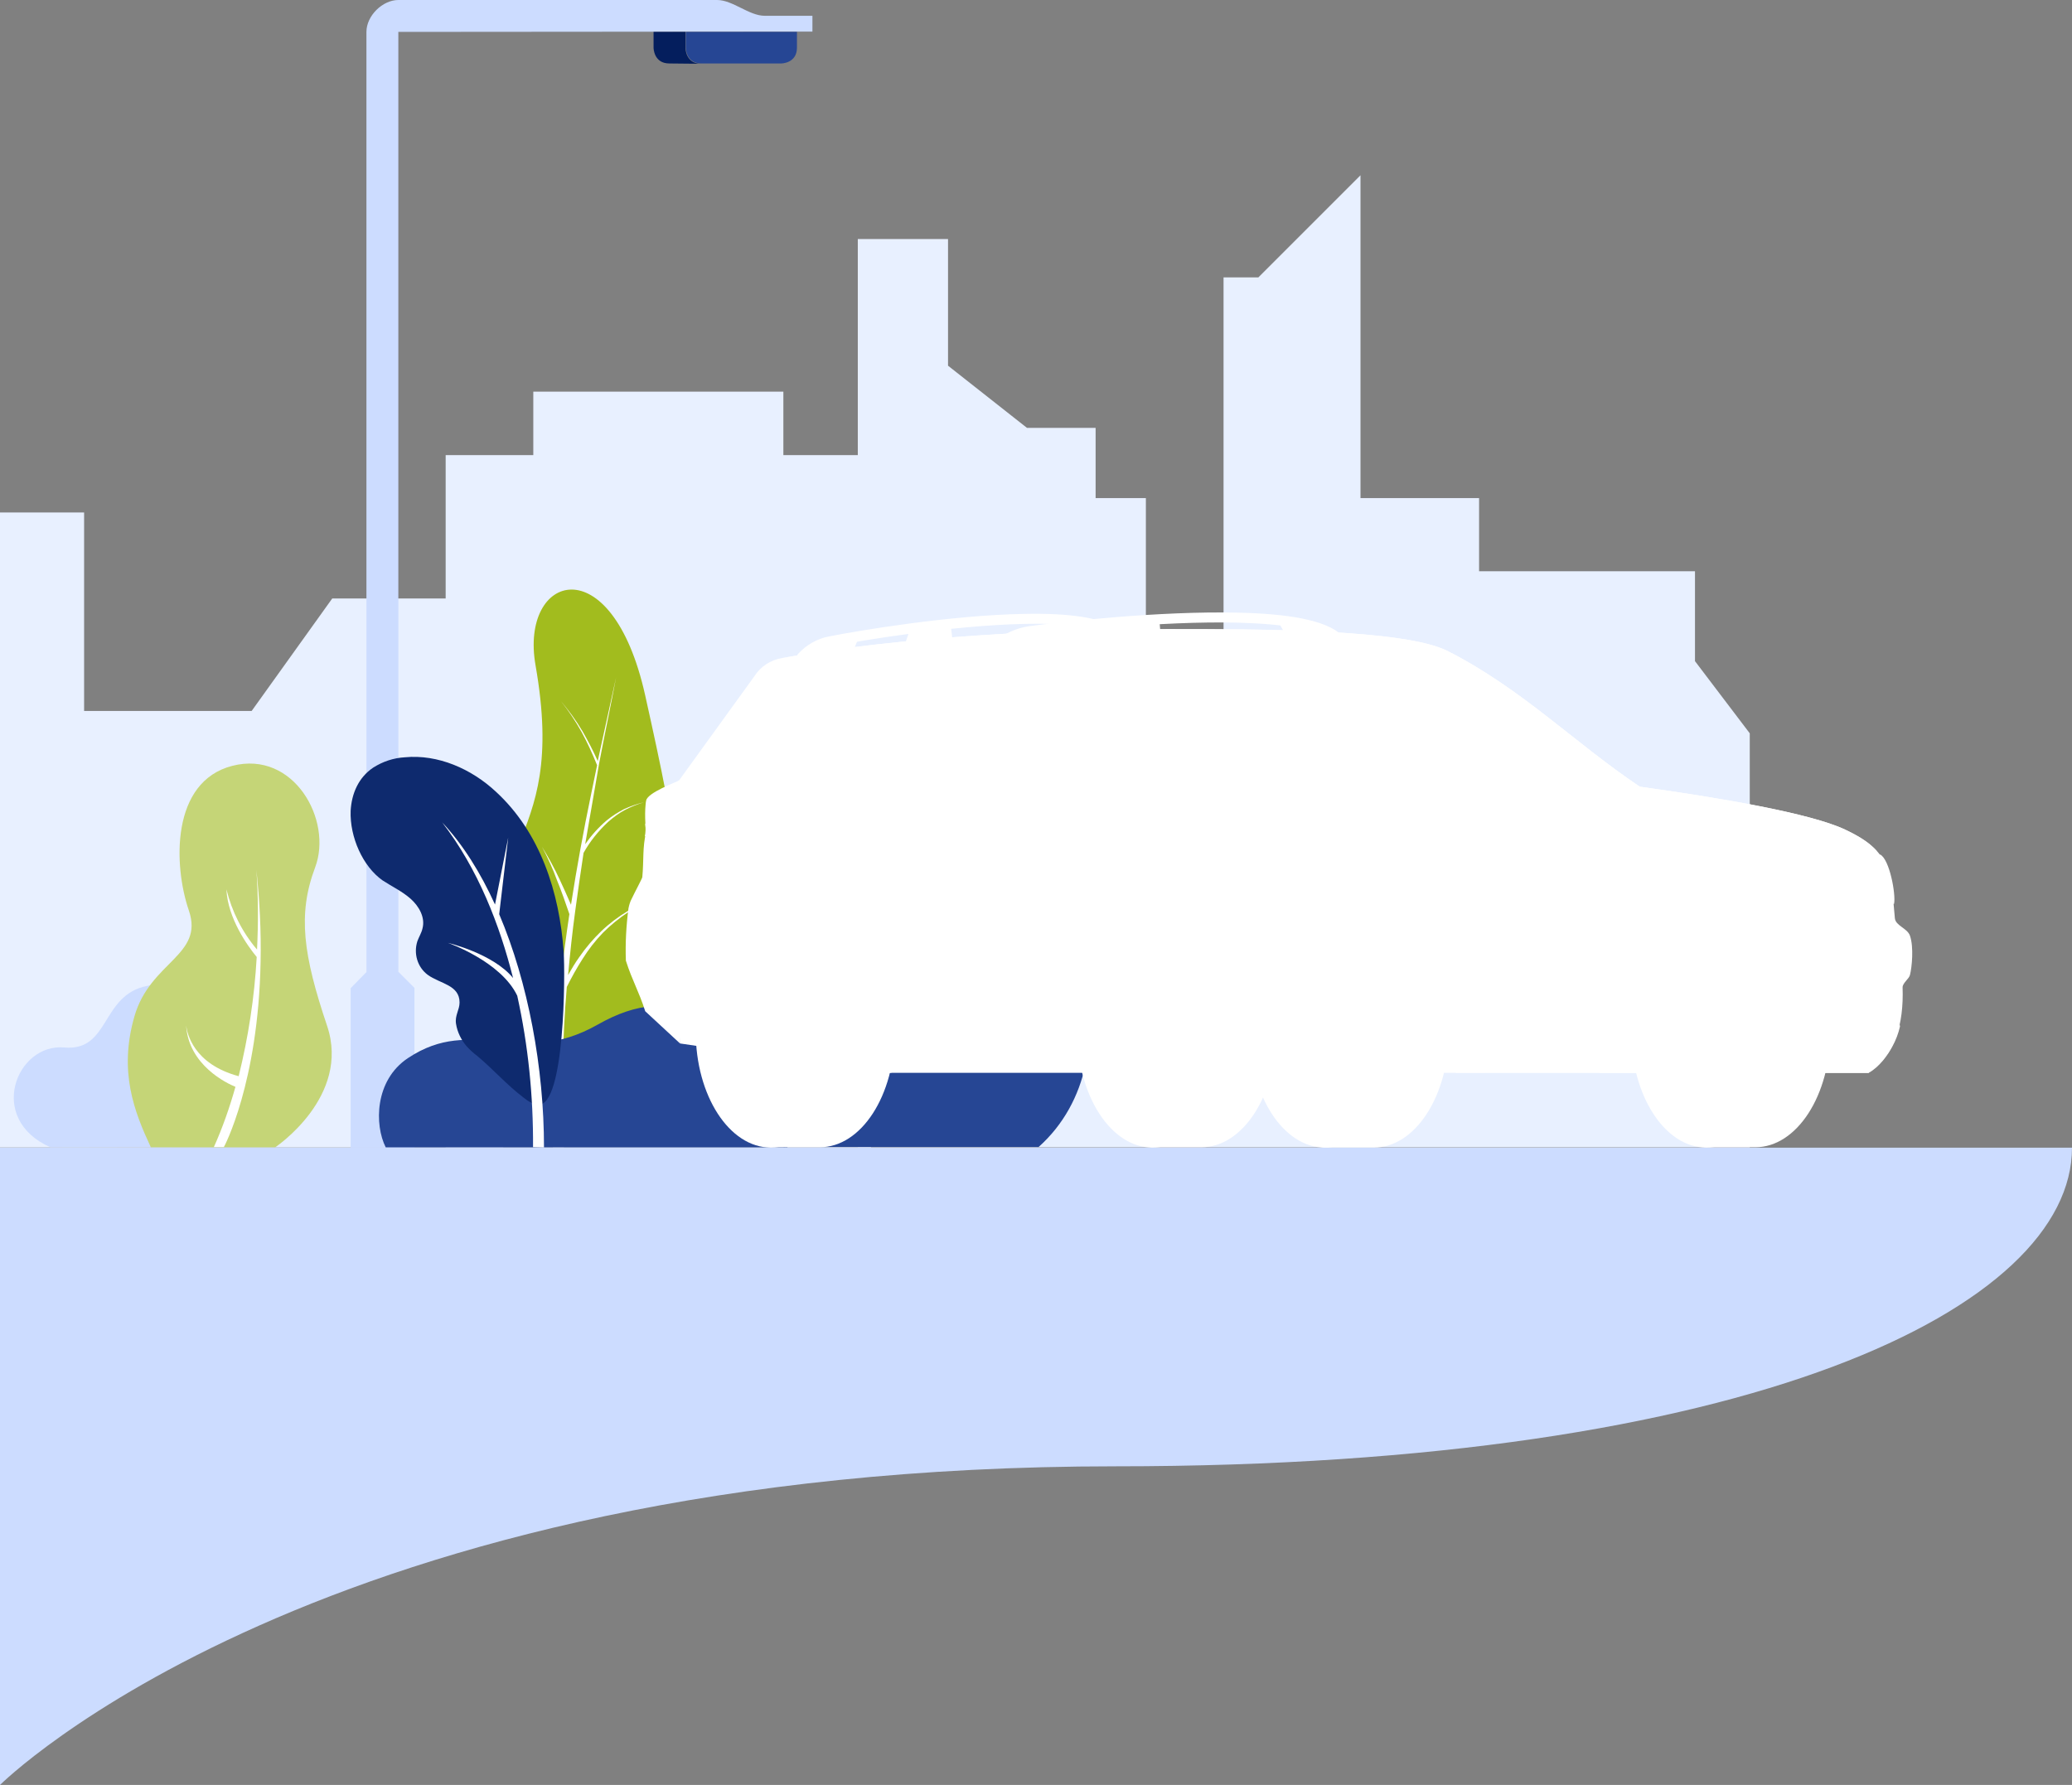
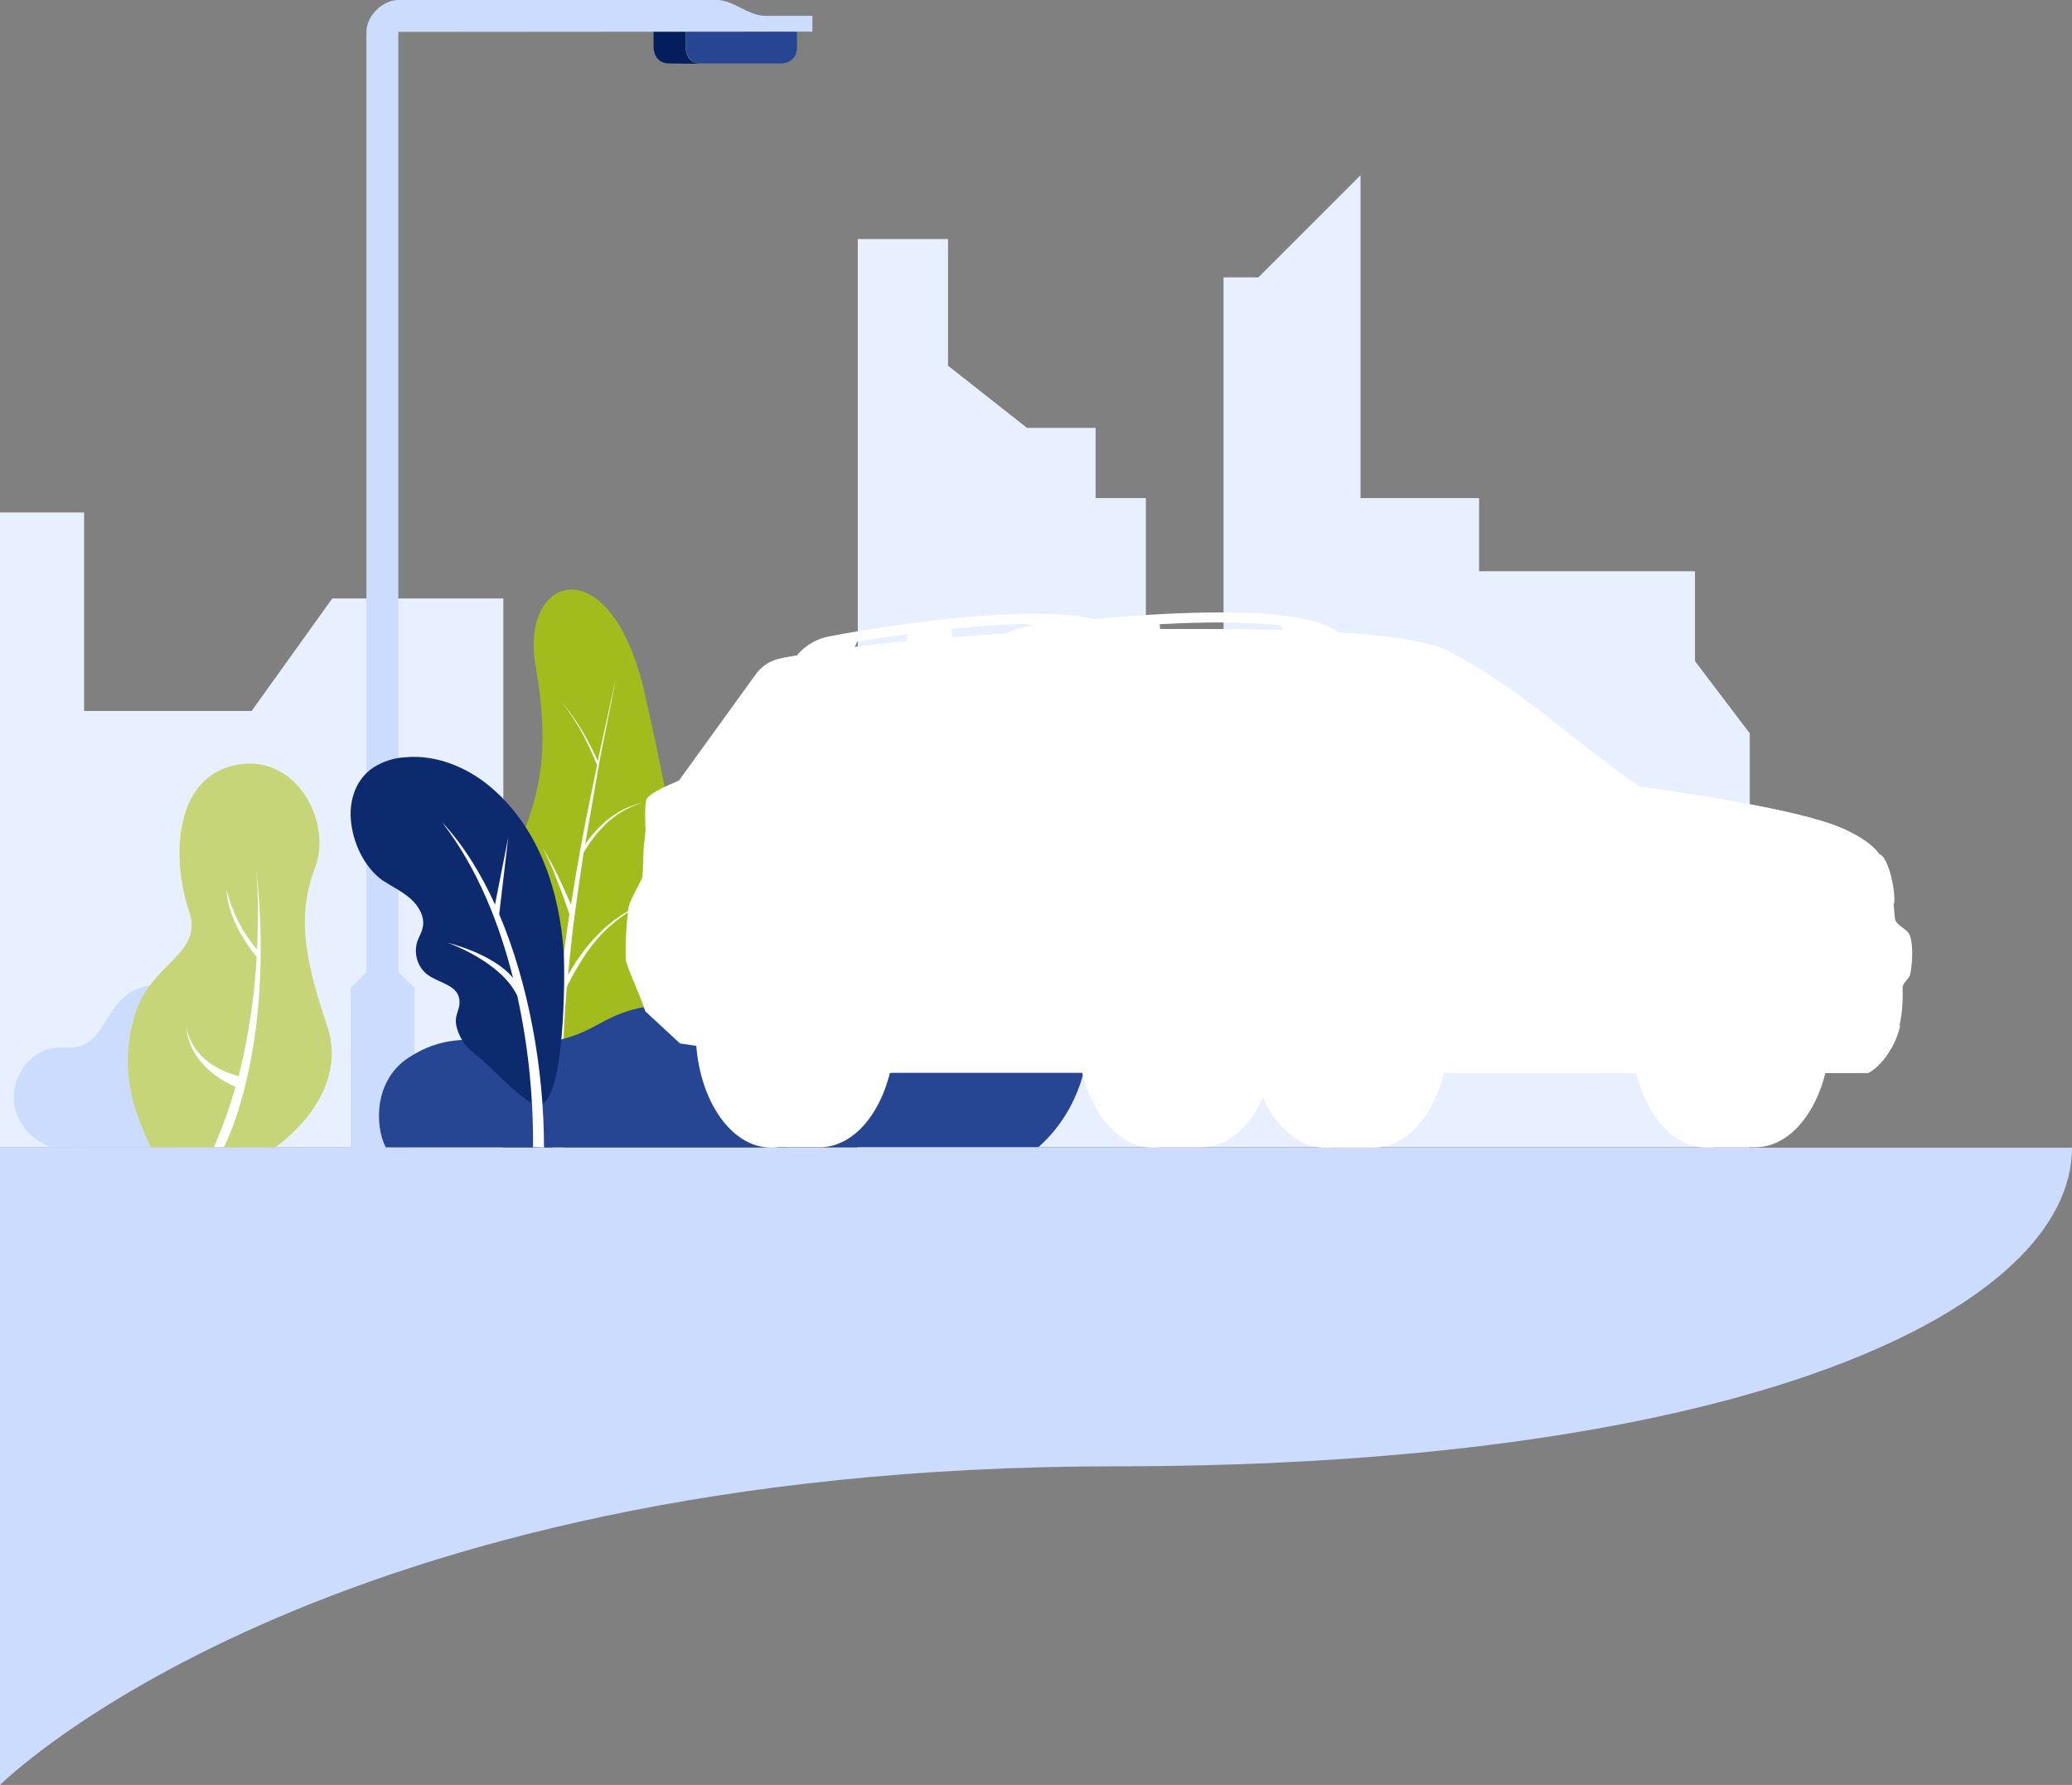
<svg xmlns="http://www.w3.org/2000/svg" version="1.1" id="Component_4_1" x="0px" y="0px" viewBox="0 0 643 554" style="enable-background:new 0 0 643 554;" xml:space="preserve">
  <rect x="0" y="0" width="643" height="554" fill="#808080" stroke="none" />
  <style type="text/css">
	.st0{fill:#E8F0FF;}
	.st1{fill-rule:evenodd;clip-rule:evenodd;fill:#CCDCFF;}
	.st2{fill:#CCDCFF;}
	.st3{fill:#264694;}
	.st4{fill:#041E5D;}
	.st5{fill:#A2BC1E;}
	.st6{fill:#FFFFFF;}
	.st7{fill:#0E2A6E;}
	.st8{fill-rule:evenodd;clip-rule:evenodd;fill:#ffffff00;}
	.st9{fill:#ffffff00;}
	.st10{fill:#C5D577;}
</style>
  <g id="Group_618" transform="translate(0 121.554)">
-     <path id="Path_473" class="st0" d="M165.5,19.7V0h77.6v19.7h27.2v214.9h-132V19.7H165.5z" />
    <path id="Path_474" class="st0" d="M0,234.6h156.2V64.2h-53.1l-25,34.9h-52V37.5H0V234.6z" />
  </g>
  <path id="Path_475" class="st0" d="M526,177.3H459v-22.7h-36.8V54.4l-31.7,31.7h-10.8v125.2h-24.1v-56.7H340v-21.8h-21.3l-24.5-19.3  V74.2h-28v281.9H543V227.6l-17-22.4L526,177.3z" />
  <path id="Path_476" class="st1" d="M0,554c0,0,98.9-98.9,346.2-98.9c197.8,0,296.8-49.5,296.8-98.9H0V554z" />
  <g id="Group_619" transform="translate(108.816)">
    <path id="Path_478" class="st2" d="M19.8,356.1v-49.5l-4.9-4.9H4.9L0,306.7v49.5H19.8z" />
    <path id="Path_479" class="st2" d="M14.8,9.9v291.8H4.9V9.9C4.9,4.9,9.9,0,14.8,0h98.9c4.9,0,9.9,4.9,14.8,4.9h14.8v4.9L14.8,9.9z" />
    <path id="Path_480" class="st3" d="M138.5,9.9v4.9c0,4.9-4.9,4.9-4.9,4.9h-24.7c-4.9,0-4.9-4.9-4.9-4.9V9.9H138.5z" />
    <path id="Path_481" class="st4" d="M108.8,19.8c-4.9,0-4.9-4.9-4.9-4.9V9.9H94v4.9c0,0,0,4.9,4.9,4.9L108.8,19.8z" />
  </g>
  <path id="Path_482" class="st3" d="M243.4,356.1c-31.8-14-16.9-51.4,6.8-49.3c22.8,2.1,18-25.7,40.9-30.4  c44.7-9.1,62.3,51.9,31.2,79.6H243.4L243.4,356.1z" />
  <path id="Path_483" class="st2" d="M15.7,356.1c-20-8.8-10.6-32.3,4.2-31c14.3,1.3,11.3-16.2,25.7-19.1c28.1-5.7,39.1,32.6,19.6,50  L15.7,356.1L15.7,356.1z" />
  <g id="Group_620" transform="translate(152.195 183.008)">
    <path id="Path_484" class="st5" d="M56.1,118c-5.2,20.7-49,65.9-54.7,20.7C-6.7,75.4,24.4,82.9,14,23.5c-5-28.4,23.6-37.4,34,9.2   S61.2,97.2,56.1,118z" />
    <path id="Path_485" class="st6" d="M33.7,54.1c1.7-9,3.6-17.9,5.3-26.9c-1.9,8.7-3.8,17.3-5.7,26c-1.4-3.2-3-6.2-4.7-9.2   c-2-3.4-4.3-6.5-6.8-9.5c2.4,3,4.6,6.3,6.5,9.7c1.8,3.3,3.4,6.8,4.8,10.3c-0.6,2.9-1.2,5.8-1.8,8.7c-2.4,11.5-4.5,23-6.3,34.6   c-1.1-2.6-2.3-5.2-3.5-7.8c-1.6-3.5-3.5-6.9-5.5-10.2c1.8,3.4,3.4,6.9,4.7,10.5c1.4,3.4,2.6,6.9,3.8,10.4   c-1.9,12.7-3.4,25.5-4.2,38.4c-1.4-3.2-2.9-6.4-4.5-9.6c-2.4-4.9-5.2-9.6-7.8-14.4c2.3,4.9,4.9,9.8,7,14.7c1.8,4.1,3.4,8.3,5,12.6   c-0.6,10.2-0.8,20.5-0.6,30.7h3.4c-0.8-16.6-0.5-33.2,0.9-49.8c1.5-3,3.1-5.9,4.9-8.7c1.8-2.9,3.9-5.6,6.3-8.1   c2.4-2.4,5.1-4.6,8-6.5c2.9-2,5.8-3.8,8.8-5.5c-3.1,1.6-6.1,3.3-9,5.2c-3,1.8-5.8,3.9-8.3,6.3c-2.5,2.4-4.8,5.1-6.8,8   c-1.3,1.8-2.4,3.7-3.5,5.6c0.6-6.6,1.3-13.2,2.2-19.8c0.8-6,1.7-12.1,2.6-18.1c2-3.6,4.6-6.8,7.6-9.6c1.6-1.4,3.3-2.7,5.2-3.7   c1.9-1,3.9-1.8,5.9-2.4c-2.1,0.5-4.1,1.2-6.1,2.1c-1.9,1-3.7,2.1-5.4,3.5c-2.6,2.2-4.8,4.7-6.7,7.4c0.9-5.2,1.8-10.4,2.7-15.6   L33.7,54.1z" />
  </g>
  <path id="Path_486" class="st3" d="M133.6,356.1h110.8c-17.3-41.5-34.6-51.9-58.9-38.1s-38.5-3.2-58.9,10.4  c-10.4,6.9-10.4,20.8-6.9,27.7L133.6,356.1z" />
  <g id="Group_623" transform="translate(108.816 234.942)">
    <g id="Group_622">
      <g id="Group_621">
        <path id="Path_487" class="st7" d="M0,16.7C0.3,11.4,2.4,6.4,7,3.3c3-1.9,6.3-3,9.8-3.2c10.3-1,20.7,3.6,28.3,10.7     c13.8,12.7,19.7,31.3,21,49.6c0.5,6.8,0.4,48.1-7.9,47.5c-1.8-0.1-3.3-1.2-4.7-2.3c-5.1-3.9-9.3-8.7-14.2-12.8     c-1.2-0.9-2.3-1.9-3.3-3c-1.7-2-2.9-4.4-3.3-7c-0.4-2.6,1.1-4.3,1.1-6.6c0-5.5-6.1-5.8-9.9-8.6c-3.2-2.4-4.4-6.6-3.2-10.4     c0.5-1.4,1.3-2.6,1.6-4c0.9-3.4-1.1-6.9-3.7-9.2s-5.8-3.8-8.7-5.7C3.8,34-0.3,24.9,0,16.7z" />
      </g>
    </g>
    <path id="Path_488" class="st6" d="M60,121.2c0-24.7-4.9-51.2-13.9-72.4L48.9,25l-4.1,20.8c-4.5-9.9-10-18.7-16.4-25.5   c11.2,14.5,17.9,32,22,48.3C44.2,61,30.2,57.7,30.2,57.7s16.4,5.7,21.5,16.4c3.4,15.4,5,31.2,4.9,47L60,121.2z" />
  </g>
  <g id="_10" transform="translate(194.128 190.055)">
    <g id="Group_624" transform="translate(114.146)">
      <path id="Path_489" class="st8" d="M39.8,4l11.8-0.5L52,8l-12.9,1L39.8,4z" />
      <path id="Path_490" class="st8" d="M37.7,3.9l11.8-0.5l-0.9,4.4l-12.9,1L37.7,3.9z" />
      <path id="Path_491" class="st8" d="M5.8,7.3L21,4.8l-2.4,5.1L4.2,11L5.8,7.3z" />
      <path id="Path_492" class="st8" d="M4.1,7.2l15.1-2.4l-2.4,5.1L2.4,10.9L4.1,7.2z" />
      <path id="Path_493" class="st8" d="M103.9,5.3l-15.3-2l2.9,5L106,8.9L103.9,5.3z" />
      <path id="Path_494" class="st8" d="M105.7,9.3c0.7,0.6,1.7,0.7,2.4,0.1c0.6-0.5,0.7-1.5,0.2-2.1c0,0-0.1-0.1-0.1-0.1    C103.4,2.3,90.8,0.4,76,0.1C51.5-0.5,20.7,3,11,4.3C9,4.6,7.1,5.2,5.3,6C3.5,6.8,1.9,7.9,0.5,9.3c-0.6,0.6-0.6,1.5-0.1,2.1    c0,0,0.1,0.1,0.1,0.1c0.7,0.6,1.7,0.6,2.4,0c1.2-1.1,2.5-2,3.9-2.6c1.5-0.7,3.1-1.2,4.7-1.4C21.2,6.1,51.7,2.6,76,3.2    C89.9,3.6,101.6,5.2,105.7,9.3z" />
    </g>
    <g id="Group_625" transform="translate(53.14 0.383)">
      <path id="Path_495" class="st8" d="M36.9,5.6l11-1L48.4,9l-12,1.5L36.9,5.6z" />
      <path id="Path_496" class="st8" d="M34.9,5.6l11-1L45.2,9l-12,1.5L34.9,5.6z" />
      <path id="Path_497" class="st8" d="M5.3,10.3l14-3.1l-2.1,5.2L3.9,14L5.3,10.3z" />
      <path id="Path_498" class="st8" d="M3.7,10.3l14-3.1l-2.1,5.2L2.2,14L3.7,10.3z" />
      <path id="Path_499" class="st8" d="M96.8,4L82.4,2.7l2.9,4.9h13.5L96.8,4z" />
-       <path id="Path_500" class="st8" d="M98.6,8c0.6,0.6,1.6,0.6,2.2,0c0,0,0,0,0,0c0.6-0.6,0.6-1.6,0-2.2c-4.6-4.6-16.5-6-30.3-5.7    C47.6,0.5,19,5.3,10,7.1C8.2,7.4,6.4,8.1,4.8,9c-1.6,0.9-3.1,2.1-4.4,3.5c-0.6,0.7-0.5,1.6,0.1,2.2c0.7,0.6,1.6,0.5,2.2-0.1    c0,0,0,0,0,0c1-1.1,2.2-2.1,3.6-2.8c1.3-0.8,2.8-1.3,4.3-1.6c8.9-1.8,37.3-6.5,60-7C83.6,2.9,94.7,4.1,98.6,8z" />
+       <path id="Path_500" class="st8" d="M98.6,8c0.6,0.6,1.6,0.6,2.2,0c0,0,0,0,0,0c0.6-0.6,0.6-1.6,0-2.2c-4.6-4.6-16.5-6-30.3-5.7    C47.6,0.5,19,5.3,10,7.1C8.2,7.4,6.4,8.1,4.8,9c-1.6,0.9-3.1,2.1-4.4,3.5c-0.6,0.7-0.5,1.6,0.1,2.2c0.7,0.6,1.6,0.5,2.2-0.1    c0,0,0,0,0,0c1-1.1,2.2-2.1,3.6-2.8c1.3-0.8,2.8-1.3,4.3-1.6c8.9-1.8,37.3-6.5,60-7z" />
    </g>
    <g id="Group_626" transform="translate(140.188 94.119)">
      <path id="Path_501" class="st8" d="M23.3,71.9h15.2c12.9,0,23.3-16.1,23.3-36S51.4,0,38.5,0H23.3C9.3,0,8.8,71.9,23.3,71.9z" />
      <ellipse id="Ellipse_22" class="st9" cx="23.3" cy="36" rx="23.3" ry="36" />
      <path id="Path_502" class="st8" d="M195.2,71.9h15.2c12.9,0,23.3-16.1,23.3-36S223.3,0,210.4,0h-15.2    C181.2,0,180.8,71.9,195.2,71.9z" />
      <ellipse id="Ellipse_23" class="st9" cx="195.2" cy="36" rx="23.3" ry="36" />
    </g>
    <path id="Path_503" class="st8" d="M266.8,142.8l-188.9,0l-61-9l-0.2-56.9h250.1V142.8z" />
    <g id="Group_628" transform="translate(193.689 94.121)">
      <path id="Path_504" class="st8" d="M23.3,0h15.2c12.9,0,23.3,16.1,23.3,36s-10.4,36-23.3,36H23.3C9.3,71.9,8.8,0,23.3,0z" />
      <ellipse id="Ellipse_24" class="st9" cx="23.3" cy="36" rx="23.3" ry="36" />
      <g id="Group_627" transform="translate(6.292 9.707)">
        <ellipse id="Ellipse_25" class="st9" cx="17" cy="26.3" rx="17" ry="26.3" />
        <path id="Path_505" class="st8" d="M17,48.8c8,0,14.6-10.1,14.6-22.5S25.1,3.7,17,3.7S2.4,13.9,2.4,26.3S9,48.8,17,48.8z" />
        <ellipse id="Ellipse_26" class="st9" cx="19.9" cy="26.3" rx="11.8" ry="22.1" />
        <path id="Path_506" class="st8" d="M20.7,41.2c5.3,0,9.7-6.7,9.7-14.9s-4.3-14.9-9.7-14.9s-9.7,6.7-9.7,14.9S15.4,41.2,20.7,41.2     z" />
        <path id="Path_507" class="st8" d="M26.5,9.1c1.7,2.3,3,4.9,3.8,7.6l-3.2,7l4.6,2.1v0.4c0,2.9-0.4,5.8-1.1,8.6l-5.3-2.5v12.5     c-1.5,1.6-3.4,2.9-5.6,3.5c-0.1,0-0.2-0.1-0.4-0.1V32.4L9.4,37H6.6c1.4-4.6,1.3-4.1,1.1-8.8l9.8-4.5l-5.9-12.8     c1.7-2.9,1.9-1.7,2.1-5.3h2.8l5.8,12.7L26.5,9.1z" />
        <path id="Path_508" class="st8" d="M24.6,7c1.8,1.8,3.3,4,4.4,6.3l-4.7,10.3l7.4,3.4c-0.1,3-0.5,6-1.4,8.9l-7.8-3.6v14.8     c-1.3,0.8-2.7,1.3-4.2,1.5c-0.6-0.1-1.2-0.2-1.7-0.4V32.4L6.6,37c-0.4-1.2-0.7-2.4-1-3.6L5.3,32c-0.2-1.3-0.4-2.5-0.4-3.8     l9.8-4.5L8.8,10.9c0.6-1,1.2-1.9,2-2.7l0.6-0.7c0.7-0.7,1.4-1.3,2.3-1.9l5.8,12.7L24.6,7z" />
        <path id="Path_509" class="st8" d="M18.9,30.8c1.6,0,3-2.1,3-4.6s-1.3-4.6-3-4.6s-3,2.1-3,4.6S17.2,30.8,18.9,30.8z" />
      </g>
    </g>
    <g id="Group_630" transform="translate(21.774 94.119)">
      <path id="Path_510" class="st8" d="M23.3,71.9h15.2c12.9,0,23.3-16.1,23.3-36S51.4,0,38.5,0H23.3C9.3,0,8.8,71.9,23.3,71.9z" />
      <ellipse id="Ellipse_27" class="st9" cx="23.3" cy="36" rx="23.3" ry="36" />
      <g id="Group_629" transform="translate(6.292 9.707)">
        <ellipse id="Ellipse_28" class="st9" cx="17" cy="26.3" rx="17" ry="26.3" />
        <path id="Path_511" class="st8" d="M17,48.8c8,0,14.6-10.1,14.6-22.5S25.1,3.7,17,3.7S2.4,13.9,2.4,26.3S9,48.8,17,48.8z" />
        <path id="Path_512" class="st8" d="M19.8,48.4c6.7-2,11.8-11.2,11.8-22.1S26.6,6.2,19.8,4.2c-6.7,2-11.8,11.2-11.8,22.1     S13.1,46.3,19.8,48.4z" />
        <path id="Path_513" class="st8" d="M20.7,41.2c5.3,0,9.7-6.7,9.7-14.9s-4.3-14.9-9.7-14.9s-9.7,6.7-9.7,14.9S15.4,41.2,20.7,41.2     z" />
        <path id="Path_514" class="st8" d="M26.5,43.5c1.7-2.3,3-4.9,3.8-7.6l-3.2-7l4.6-2.1v-0.4c0-2.9-0.4-5.8-1.1-8.6l-5.3,2.5V7.6     c-1.5-1.6-3.4-2.9-5.6-3.5c-0.1,0-0.2,0.1-0.4,0.1v15.9l-9.9-4.6H6.6c1.4,4.6,1.3,4.1,1.1,8.8l9.8,4.5l-5.9,12.8     c1.7,2.9,1.9,1.7,2.1,5.3h2.8l5.8-12.7L26.5,43.5z" />
        <path id="Path_515" class="st8" d="M24.6,45.5c1.8-1.8,3.3-4,4.4-6.3l-4.7-10.3l7.4-3.4c-0.1-3-0.5-6-1.4-8.9l-7.8,3.6V5.3     c-1.3-0.8-2.7-1.3-4.2-1.5c-0.6,0.1-1.2,0.2-1.7,0.4v15.9l-9.9-4.6c-0.4,1.2-0.7,2.4-1,3.6l-0.3,1.4C5.1,21.8,5,23,4.9,24.3     l9.8,4.5L8.8,41.6c0.6,1,1.2,1.9,2,2.7l0.6,0.7c0.7,0.7,1.4,1.3,2.3,1.9l5.8-12.7L24.6,45.5z" />
        <path id="Path_516" class="st8" d="M18.9,30.8c1.6,0,3-2.1,3-4.6s-1.3-4.6-3-4.6s-3,2.1-3,4.6S17.2,30.8,18.9,30.8z" />
      </g>
    </g>
    <rect id="Rectangle_768" x="80.2" y="136.1" class="st9" width="101.8" height="6.8" />
    <path id="Path_517" class="st8" d="M48.5,14.2c36.7-6.7,85.1-9,119.8-9c28.6,0,73.4,0,86.8,6.8c23.3,11.9,39.2,28.4,59.6,42.1   c25.3,3.5,53.1,8.3,63.7,13.3c14,6.5,14.2,12.6,15.5,27.5c0.2,2.4,3.9,3.1,4.7,5.5c1.2,3.5,0.6,9.7,0,12.1   c-0.3,1.3-2.3,2.5-2.3,3.9c0.4,11.6-2.4,21-10.6,26.5h-128l-6.6-8.1h-6.1c0.6-3.1,0.9-6.2,0.9-9.3c0-21-11.4-38.6-28.6-38.6   s-28.6,17.6-28.6,38.6c0,2.7,0.2,5.5,0.7,8.2l-4.4,9.2l-9.8-8.1H79.1l-5.3-9.3c0-21-11.4-38.6-28.6-38.6   c-14.8,0-24.6,13.1-27.8,29.9l-0.5,17l-10.8-10c-2-6.3-4-9.4-6-15.7c-0.2-5.4,0.1-10.8,0.8-16.2c0.2-1,0.5-2.1,1-3   c1.1-2.3,3.2-6.2,3.3-6.7c0.5-5.3,0-9.2,1.2-14.1c0.7-2.9-0.4-7.2,0.1-9.7c0.3-1.8,9.2-5.3,10-6.1l23.5-32.5   C41.9,16.8,45,14.8,48.5,14.2z" />
    <path id="Path_518" class="st8" d="M65,79.2c-9.1-5.8-21.6-5.7-30.9-1.3c-8.7,4-15,14.5-12.5,15.9c2.1,1.1,5-3.6,10.4-5.9   c8.3-3.5,20.6-5.1,29.3-0.7c14.4,7.2,11.6,35.5,18.4,35.5S85.3,92.2,65,79.2z" />
    <path id="Path_519" class="st8" d="M239.1,79.4c-11.3-7.5-26-7.5-37.3,0c-8.2,5.4-12.1,14.7-11.8,18.2c0.2,2.4,7.9-5.8,16.3-9.3   c8.7-3.6,19.5-4.8,26.9-1.1c14.4,7.2,15.6,38.7,18.4,35.5S255.7,90.1,239.1,79.4z" />
    <path id="Path_520" class="st8" d="M48.5,14.2c36.7-6.7,85.1-9,119.8-9c28.6,0,73.4,0,86.8,6.8c23.3,11.9,39.2,28.4,59.6,42.1   c25.3,3.5,53.1,8.3,63.7,13.3c4.7,2.2,7.8,4.3,9.9,6.7c-19.5,2.1-51.3,2.9-77.7,2.3c-22.7-1.3-40.5,0-58.6-2.8   c-13.7-2.1-25-2.7-34.2-4.1H6c0.2-1.2,0.3-2.5,0.1-3.8l10.3-13.5l18.3,1.8h152.5c3.8,0,6.3-3.7,2.1-9   c-8.4-10.6-13.2-18.2-23.6-29.7C155.7,4.3,106.8,9.3,48.5,14.2z" />
    <path id="Path_521" class="st8" d="M74.2,129.8c1.3-14.1-4.2-33.6-12.7-44.7c4.1,2.8,15.4,6,17.1,9.3c9.2,18.2,14.8,29,70.3,32.5   c1.7,0.1,1.9,2.8,0,2.8L74.2,129.8z" />
    <path id="Path_522" class="st8" d="M6.3,68.1c-0.1-1.5-0.5-6.6,0.1-9.7c0.4-2.4,9-5.6,10-6.1c1.4-0.8,2.3,7.9,1.8,9.7   C17.5,64.6,6.3,70.4,6.3,68.1z" />
    <path id="Path_523" class="st8" d="M256.6,12.8c22.5,11.9,38.1,27.9,58.1,41.3h-112c-1.3,0-2.5-0.6-3.3-1.6l-29.9-37.7   c-0.9-1.1-0.5-2,1.2-2L256.6,12.8z" />
    <path id="Path_524" class="st8" d="M250.9,134.8h-6.3c0.6-3.1,0.9-6.2,0.9-9.3c0-21-11.8-38-28-38s-28,17-28,38   c0,3.1,0.3,6.2,0.9,9.2c1,4.7-1.9,8.2-4.2,8.2c-1.9-5.6-2.8-11.5-2.8-17.3c0-25.1,13.5-45.5,34.1-45.5s34.1,20.4,34.1,45.5   C251.6,128.6,251.4,131.7,250.9,134.8z" />
    <path id="Path_525" class="st8" d="M78.5,135.2l-2.1,7.6c-4.5,0-4.5-6.1-4.1-8c0.6-3.1,0.9-6.2,0.9-9.3c0-21-12.5-38-27.4-38   S21.2,100,18,116.8l-1.1,17c-2.5-5.5-4.1-12.2-3.6-18.4C15.4,95.9,26.6,80,45.8,80s33.5,20.4,33.5,45.5   C79.3,128.7,79,132,78.5,135.2z" />
    <path id="Path_526" class="st8" d="M393.1,134.8c-1.4,2.6-4,6.3-7.3,8.1h-56.5h-76.5c-4.1,0-8.3-3.9-8.3-8.1l6.8-3.8l4.2,3.8h42.1   l3.7-3.8l5.2-13.1c1-2.6,2.8-4.1,5.5-4.1h75.6c2.9,0,5.2,1.3,5.8,4.1l2.1,10.6C395,130.7,394.2,132.8,393.1,134.8L393.1,134.8z    M187.1,134.8l-0.9,8.1h-2.6c-1.1,0-2.2-0.5-3.1-1.2l-8.3-6.8L187.1,134.8z M93.6,134.8l-11.2,8.1l-6.6,0l-2.4-8.1H93.6z" />
    <path id="Path_527" class="st8" d="M47.4,21.6c22.3-4.9,45-7.9,67.9-9.2c13.3-0.6,37.9-2.1,45.2,5.8c8.6,9.2,16.9,22.2,24.4,33.7   c0.7,1.1,0.2,2.2-0.9,2.2H30.1c-0.7,0-1.3-0.6-1.3-1.3c0-0.2,0-0.4,0.1-0.5L45.4,23C45.8,22.2,46.5,21.7,47.4,21.6z" />
    <path id="Path_528" class="st8" d="M182.8,52.2h-65L121,14c12-0.5,32.2-0.9,38.1,5.4C168,29,175.6,41.1,182.8,52.2z M310.8,52.2   c-6.2-4.4-12.2-9.1-18.2-13.8c-10.9-8.6-21.6-17-33.8-23.7h-87l29.1,36.6c0.4,0.6,1.1,0.9,1.9,0.9L310.8,52.2z M106.4,52.2H65.5   l11.6-34.1c1-0.1,2-0.3,3.1-0.4c10.3-1.4,20.8-2.6,31.2-3.2L106.4,52.2z M58.3,52.2l11.7-33c-7.4,1.2-14.9,2.6-22.2,4.2   c-0.3,0-0.6,0.2-0.8,0.6l-16,28.2H58.3z" />
    <path id="Path_529" class="st8" d="M182.8,52.2h-65l1.3-15c2,0.1,4.1,0.3,6.1,0.4c17.6,1.2,35.1,3.4,52.5,6.6   C179.4,46.9,181.1,49.5,182.8,52.2L182.8,52.2z M310.8,52.2H202.7c-0.7,0-1.4-0.3-1.9-0.9l-16.1-20.4c11.5,0,23.4,0.4,35.5,1.3   c27.3,1.9,54.3,6.1,80.9,12.7C304.3,47.4,307.5,49.8,310.8,52.2L310.8,52.2z M108.4,36.7c-12.9-0.5-25.6-0.5-37.7,0l-5.3,15.5h40.9   L108.4,36.7z M63.7,37c-8.7,0.5-17.1,1.2-25.2,2.2l-7.3,12.9h27.2L63.7,37z" />
    <path id="Path_530" class="st8" d="M385.6,88.5h-76.9l-0.7,1.9c-0.4,1.2,0.8,2.5,2.2,3l5.9,2.3c2.6,1,5.3,2.1,8.5,2.1h55.1   c1.6-0.1,3.2-0.8,4.2-2.1l2-2.3c0.6-0.9,0.7-2,0.3-3L385.6,88.5L385.6,88.5z M379.9,77.3h-65.3c-1.1,0-2.2,0.7-2.4,1.9l-2.3,6.1   h74.6l-2.2-6.1C381.9,78.1,381,77.4,379.9,77.3L379.9,77.3z" />
-     <path id="Path_531" class="st8" d="M381.2,88.5h-72.5l-0.7,1.9c-0.4,1.2,0.8,2.5,2.2,3l5.9,2.3c2.6,1,5.3,2.1,8.5,2.1h50.7   c1.6-0.1,3.2-0.8,4.2-2.1l2-2.3c0.6-0.9,0.7-2,0.3-3L381.2,88.5L381.2,88.5z M380,85.3l-2.2-6.1c-0.3-1.1-1.3-1.8-2.4-1.9h-60.9   c-1.1,0-2.2,0.7-2.4,1.9l-2.3,6.1H380z" />
    <path id="Path_532" class="st8" d="M332.1,134.8H312c-1.5,0.1-2.9,0.8-3.9,1.9l-6,6.2h25.2l5.8-5.9c0.5-0.4,0.6-1.2,0.2-1.7   C333,134.9,332.5,134.7,332.1,134.8L332.1,134.8z M382.5,134.8h-11.7c-1.7,0-3.4,0.7-4.6,1.9l-6,6.2h25.6l-1-5.9   C384.8,135.7,383.7,134.7,382.5,134.8L382.5,134.8z M361.6,134.8c0.7-0.1,1.2,0.4,1.3,1.1c0,0.4-0.1,0.8-0.4,1l-5.8,6h-25.2l6-6.2   c1-1.2,2.4-1.9,4-1.9H361.6z" />
    <path id="Path_533" class="st8" d="M387.4,128.8h-72.9c-1.3,0-2.6-1.4-2.2-2.6l1.1-3.2c0.4-1.3,1.6-2.2,2.9-2.3h71   c1.3,0,2.3,1,2.3,2.3v3.6C389.7,127.8,388.7,128.8,387.4,128.8z" />
    <path id="Path_534" class="st8" d="M383,128.8h-68.5c-1.3,0-2.6-1.4-2.2-2.6l1.1-3.2c0.4-1.3,1.6-2.2,2.9-2.3H383   c1.3,0,2.3,1,2.3,2.3v3.6C385.3,127.8,384.3,128.8,383,128.8z" />
    <path id="Path_535" class="st8" d="M290.5,113.8h-15.8c-2.2,0.1-4,1.6-4.5,3.7l-0.8,3.7c-0.5,1.5,0.4,3.1,1.9,3.6   c0.3,0.1,0.6,0.1,0.9,0.1h15.8c2.2-0.1,4-1.6,4.5-3.7l0.8-3.7c0.5-1.5-0.4-3.1-1.9-3.6C291.2,113.9,290.9,113.8,290.5,113.8z" />
    <path id="Path_536" class="st8" d="M286.5,113.8h-11.7c-2.2,0.1-4,1.6-4.5,3.7l-0.8,3.7c-0.5,1.5,0.4,3.1,1.9,3.6   c0.3,0.1,0.6,0.1,0.9,0.1H284c2.2-0.1,4-1.6,4.5-3.7l0.8-3.7c0.5-1.5-0.4-3.1-1.9-3.6C287.1,113.9,286.8,113.8,286.5,113.8z" />
    <path id="Path_537" class="st8" d="M281.3,115.8h-5.2c-1.4,0.1-2.6,1-2.9,2.4l-0.5,2.4c-0.3,1,0.3,2,1.3,2.3   c0.2,0.1,0.4,0.1,0.6,0.1h5.2c1.4-0.1,2.6-1,2.9-2.4l0.5-2.4c0.3-1-0.3-2-1.3-2.3C281.7,115.8,281.5,115.8,281.3,115.8z" />
    <path id="Rectangle_769" class="st9" d="M111.6,64.7h9.3c1.1,0,1.9,0.9,1.9,1.9l0,0c0,1.1-0.9,1.9-1.9,1.9h-9.3   c-1.1,0-1.9-0.9-1.9-1.9l0,0C109.6,65.6,110.5,64.7,111.6,64.7z" />
    <path id="Rectangle_770" class="st9" d="M61.5,64.7h9.3c1.1,0,1.9,0.9,1.9,1.9l0,0c0,1.1-0.9,1.9-1.9,1.9h-9.3   c-1.1,0-1.9-0.9-1.9-1.9l0,0C59.6,65.6,60.5,64.7,61.5,64.7z" />
    <g id="Group_631" transform="translate(263.452 73.063)">
      <path id="Path_538" class="st8" d="M2.2,0l37.1,3.8c1.3,0.1,2.2,1.3,2.1,2.5c0,0.2-0.1,0.4-0.1,0.6l-3.1,8.7    c-0.5,1.3-1.8,2.1-3.1,1.9l-22.8-1.6c-1.2-0.1-2.4-0.7-3.1-1.7l-8.6-11c-0.7-0.8-0.7-2,0.1-2.7C1,0.1,1.6-0.1,2.2,0z" />
      <path id="Path_539" class="st8" d="M125.9,2.1c2.9,1.5,4.9,12.3,4.3,15.3l-1.6,0.1c-1.4,0.2-2.8-0.6-3.3-1.9l-3.2-8.4    c-0.5-1.4-0.1-2.3,1.1-3.2L125.9,2.1z" />
    </g>
    <g id="Group_632" transform="translate(152.334 37.428)">
      <path id="Path_540" class="st8" d="M5,0h11.7c6.9,0,6.9,14.1,0,14.1H5c-2.7,0-5-2.2-5-5V5C0,2.2,2.2,0,5,0z" />
      <path id="Path_541" class="st8" d="M18.8,7.3l6.9,1.9c1.6,0.5,2.4,1.8,2.2,3.7c-0.2,1.8-2.1,3-5.3,2.2l-4.6-1.1    c-1-0.2-2.1-0.9-1.9-1.8L17,9.1C17.2,8.1,17.8,7,18.8,7.3z" />
      <path id="Path_542" class="st8" d="M2.3,2.7L2.3,2.7c1.3,0,2.3,1,2.3,2.3v5.3c-0.1,0.8,0.5,1.5,1.3,1.6c0.1,0,0.2,0,0.3,0H17    c2.1,0,2.1,2.2,0,2.2H5C2.3,14.2,0.1,12,0,9.3C0,9.2,0,9.1,0,9V5C0,3.7,1,2.7,2.3,2.7z" />
    </g>
    <path id="Path_543" class="st8" d="M397.1,102.2c0.4-0.8,0.1-1.7-0.7-2.1c-0.8-0.4-1.7-0.1-2.1,0.7c-0.4,0.8-1.2,1.4-2,1.7   c-1.4,0.5-2.8,0.7-4.2,0.6v0c-31,0-85.4-0.1-113.2-6c-9.5-2,1.4,8.2,5.1,8.2c32.1,2,75.8,1,108.2,1v0c1.8,0.1,3.7-0.2,5.4-0.8   C395.1,104.8,396.4,103.7,397.1,102.2z" />
    <rect id="Rectangle_771" x="86.7" y="134.8" class="st9" width="92.3" height="3.7" />
    <path id="Rectangle_772" class="st9" d="M349.7,84.9h9.3c1.1,0,1.9,0.9,1.9,1.9l0,0c0,1.1-0.9,1.9-1.9,1.9h-9.3   c-1.1,0-1.9-0.9-1.9-1.9l0,0C347.8,85.7,348.7,84.9,349.7,84.9z" />
  </g>
  <g id="Group_634" transform="translate(39.705 236.986)">
    <path id="Path_544" class="st10" d="M7.1,119.1h38.6c0,0,23.5-15.7,16.1-37.7s-9.2-34.6-3.7-49.2S51.5-4.2,32.4,0.7   S14.1,31.6,18.9,45.6S6.9,61.4,2,78.5S1.9,107.9,7.1,119.1z" />
    <g id="Group_633" transform="translate(18.061 33.032)">
      <path id="Path_545" class="st6" d="M0,48.3c0-0.2,0-0.3,0-0.5C0,47.8,0,48,0,48.3z" />
      <path id="Path_546" class="st6" d="M23.1,28.5c0.2-9.5-0.3-19-1.3-28.5c0.6,8.2,0.6,16.5,0.2,24.7c-4.6-5.4-7.8-11.8-9.5-18.7    c0.4,9,6.6,17.6,9.4,21c-0.7,12.5-2.6,24.9-5.6,37C2.2,60.2,0.3,50.6,0,48.3c0.8,12.3,12.6,17.9,15.3,19c-1.8,6.4-4,12.7-6.7,18.7    h3.1C11.7,86.1,22.4,66.2,23.1,28.5L23.1,28.5L23.1,28.5z" />
    </g>
  </g>
</svg>